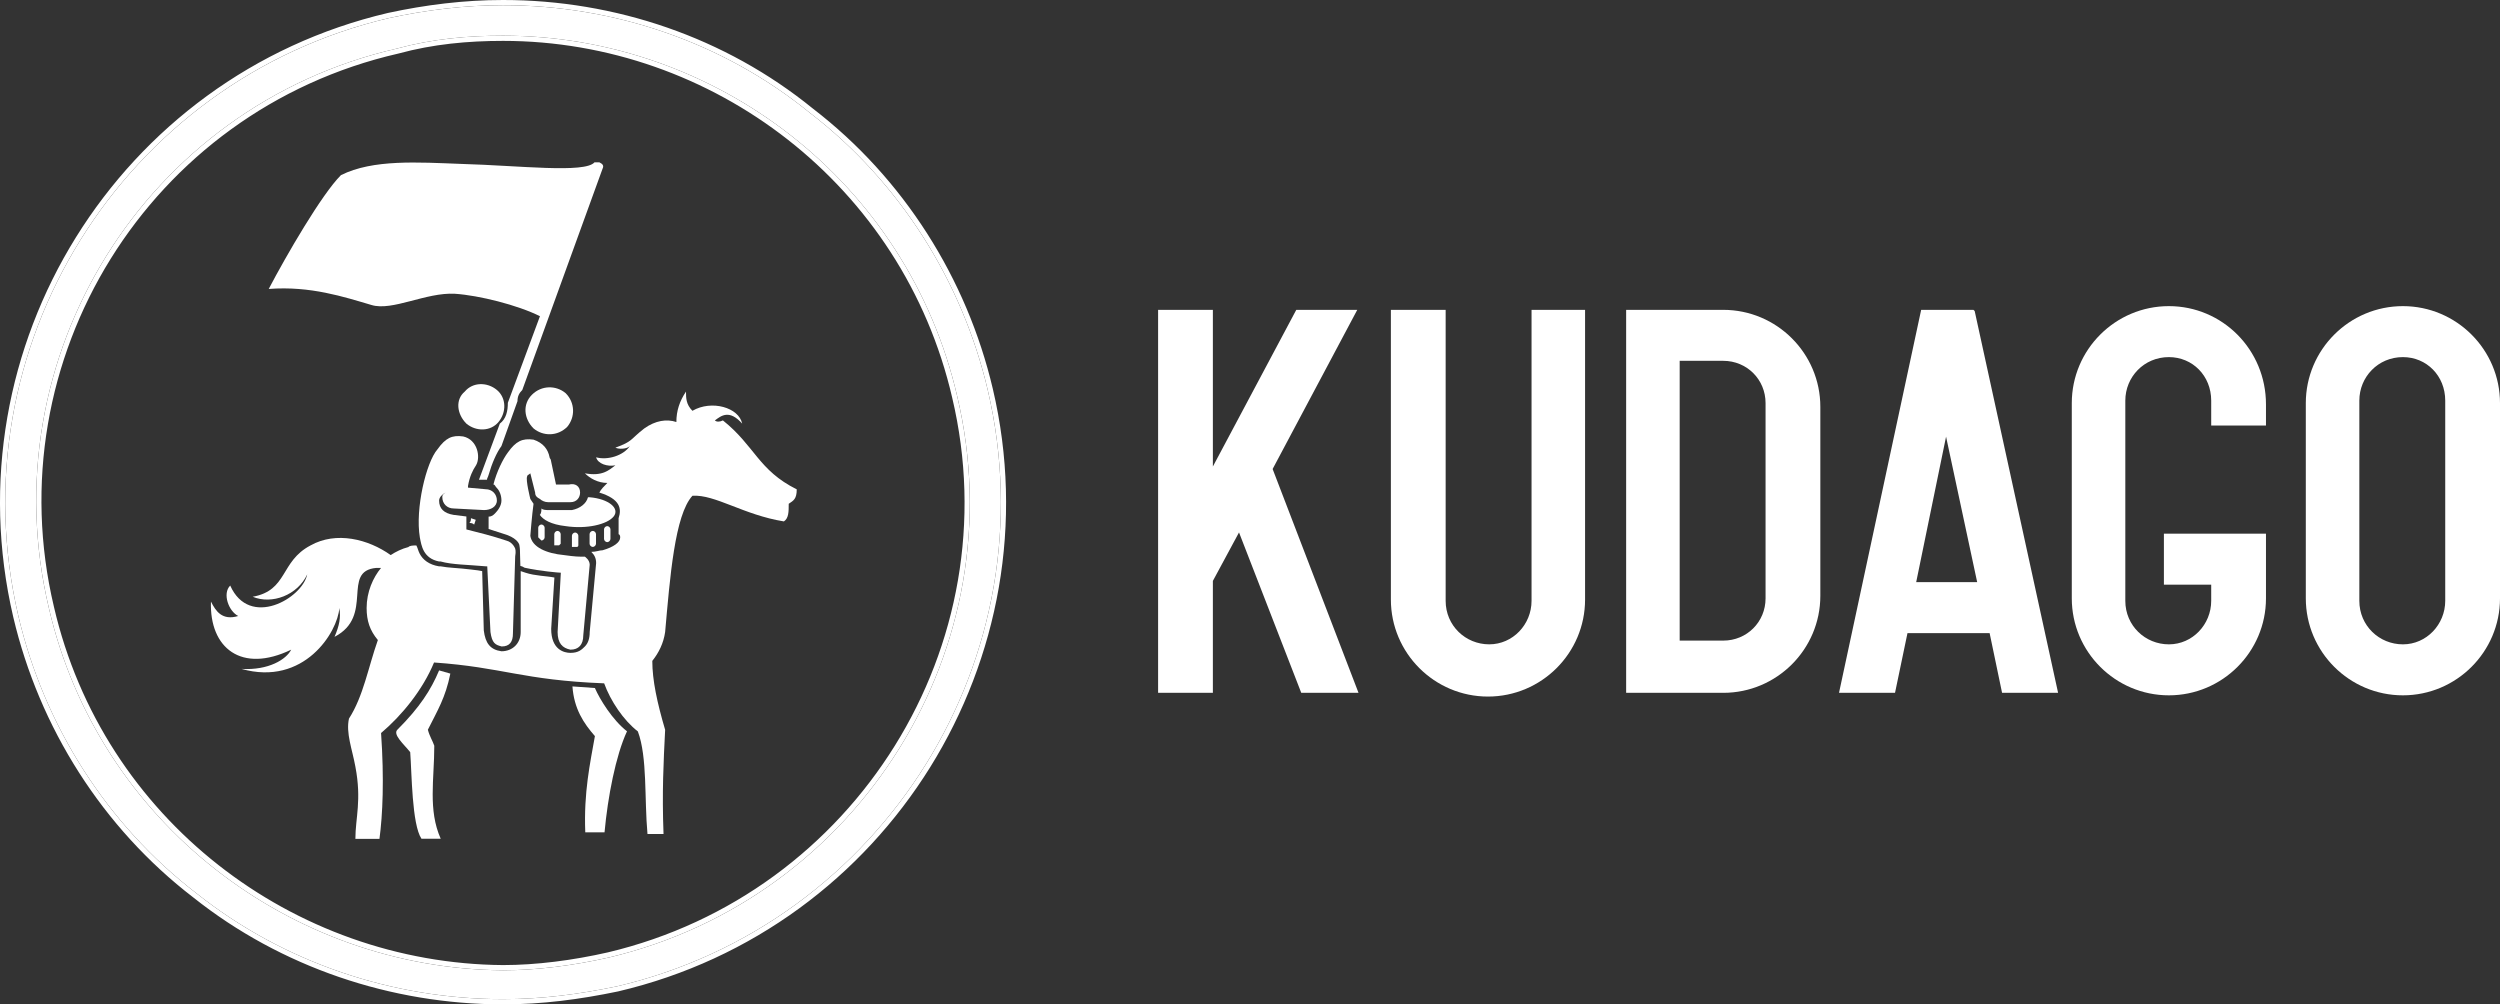
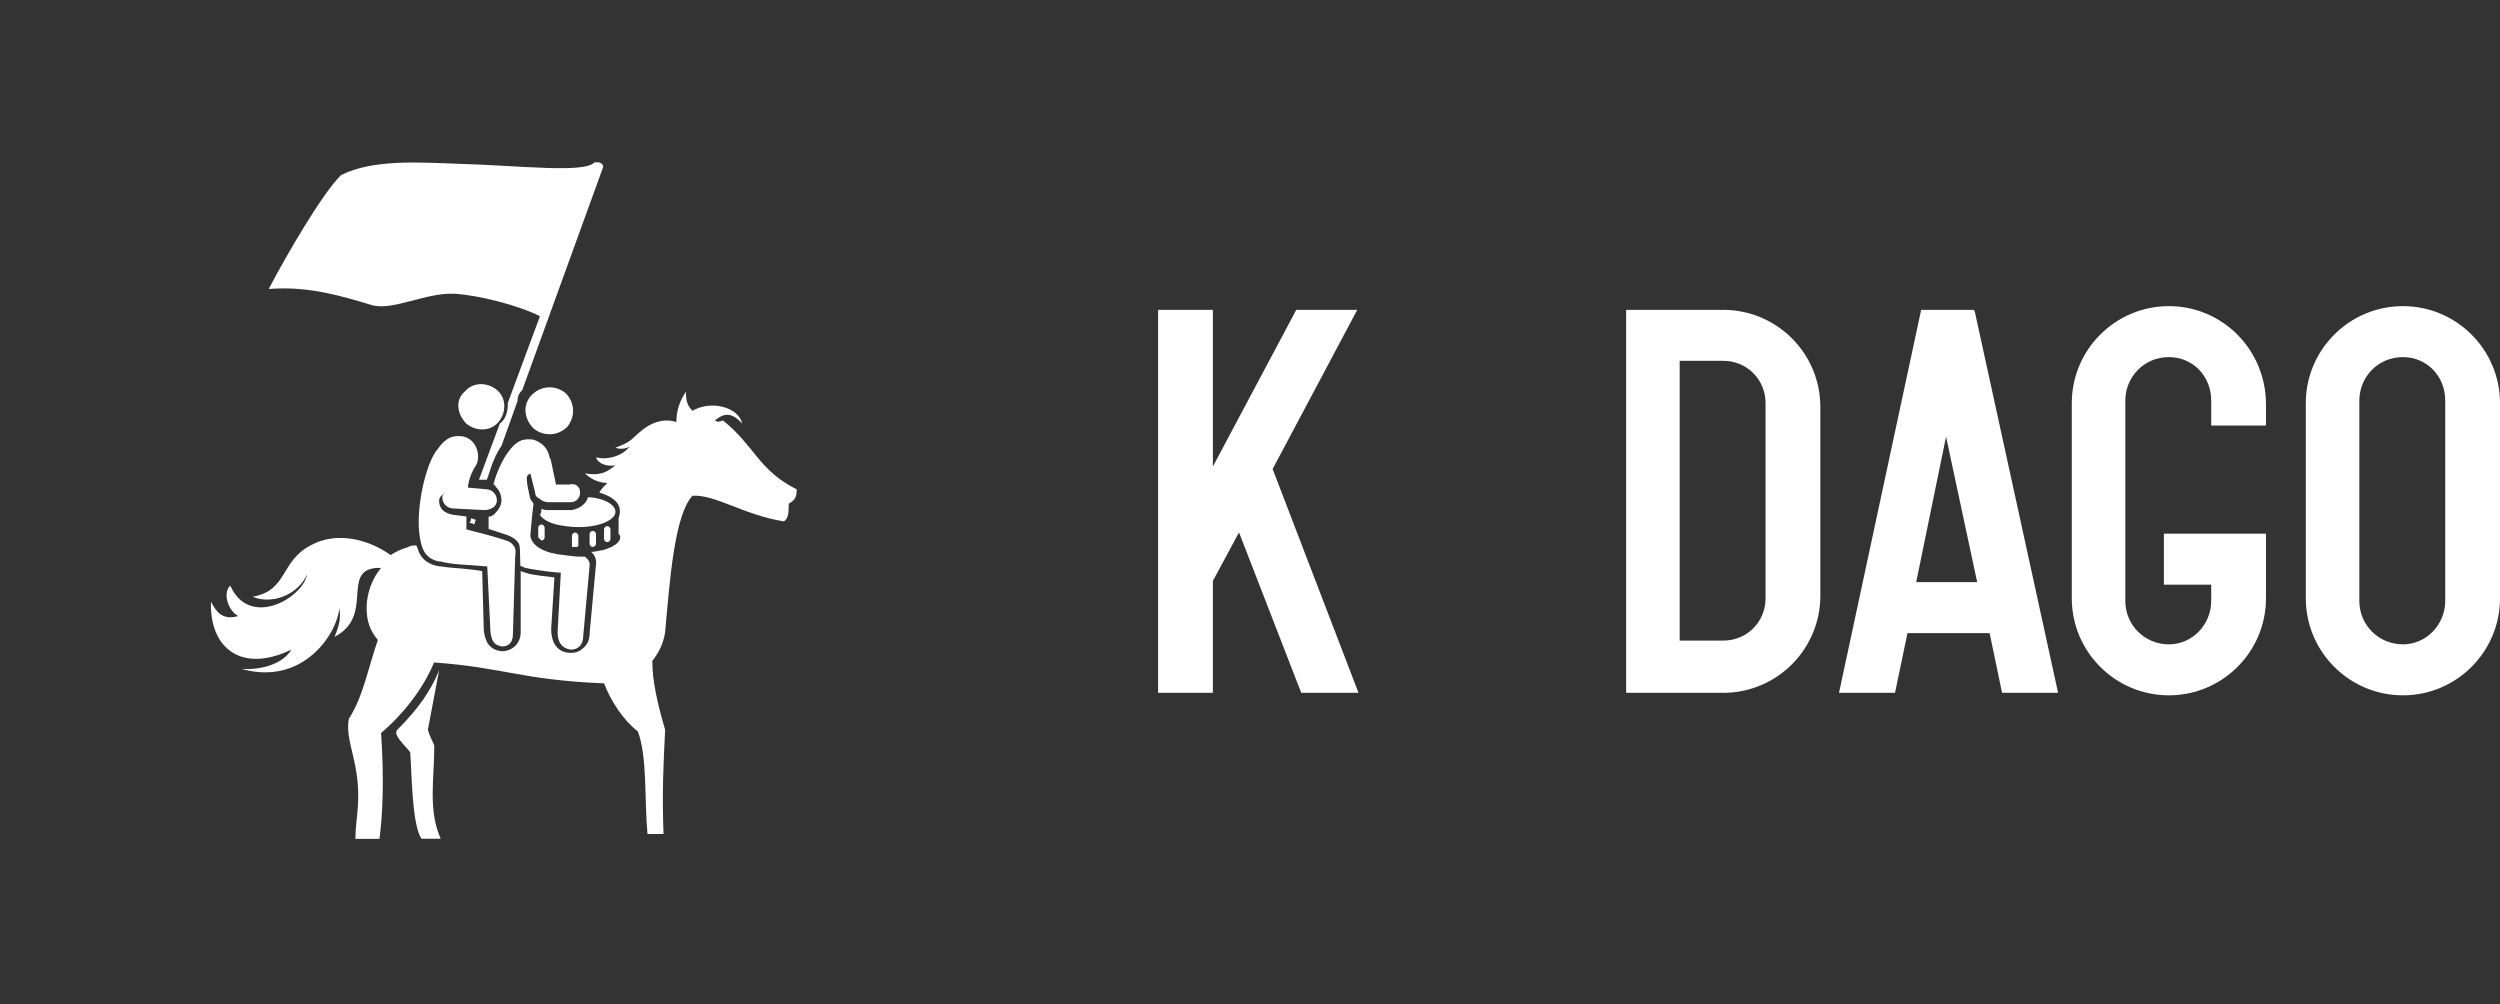
<svg xmlns="http://www.w3.org/2000/svg" width="784" height="315" viewBox="0 0 784 315" fill="none">
  <rect x="0" y="0" width="784" height="315" fill="#333333" stroke="none" />
  <path d="M425.64 97.168H406.512L380.357 146.301V97.168H363.181V217.272H380.357V182.177L388.555 166.969L408.073 217.272H426.03L399.095 147.081L425.64 97.168Z" fill="white" />
-   <path d="M480.293 188.416C480.293 195.825 474.437 202.064 467.02 202.064C459.603 202.064 453.357 196.215 453.357 188.416V97.168H436.181V188.026C436.181 204.793 449.844 218.442 466.63 218.442C483.415 218.442 497.078 204.793 497.078 188.026V97.168H480.293V188.416Z" fill="white" />
  <path d="M540.409 97.168H509.96V217.272H540.409C557.195 217.272 570.857 203.624 570.857 186.856V127.584C570.857 110.816 557.195 97.168 540.409 97.168ZM553.681 187.636C553.681 195.045 547.826 200.894 540.409 200.894H526.746V113.156H540.409C547.826 113.156 553.681 119.005 553.681 126.414V187.636Z" fill="white" />
  <path d="M618.873 97.168H602.477L576.713 217.272H594.279L598.183 198.554H623.947L627.851 217.272H645.418L619.263 97.558L618.873 97.168ZM620.044 182.566H600.916L610.285 136.943L620.044 182.566Z" fill="white" />
  <path d="M680.161 96.002C663.376 96.002 649.713 109.65 649.713 126.418V187.64C649.713 204.407 663.376 218.056 680.161 218.056C696.947 218.056 710.61 204.407 710.61 187.64V167.362H678.6V183.35H693.434V188.419C693.434 195.828 687.579 202.068 680.161 202.068C672.744 202.068 666.499 196.218 666.499 188.419V125.638C666.499 118.229 672.354 111.99 680.161 111.99C687.579 111.99 693.434 117.839 693.434 125.638V133.437H710.61V126.808C710.61 109.65 696.947 96.002 680.161 96.002Z" fill="white" />
  <path d="M753.551 96.002C736.765 96.002 723.102 109.65 723.102 126.418V187.64C723.102 204.407 736.765 218.056 753.551 218.056C770.337 218.056 784 204.407 784 187.64V126.418C784 109.65 770.337 96.002 753.551 96.002ZM739.888 125.638C739.888 118.229 745.744 111.99 753.551 111.99C760.968 111.99 766.824 117.839 766.824 125.638V188.419C766.824 195.828 760.968 202.068 753.551 202.068C746.134 202.068 739.888 196.218 739.888 188.419V125.638Z" fill="white" />
-   <path d="M157.756 11.189C224.191 11.189 284.587 56.938 300.189 124.306C318.811 202.733 269.488 281.663 190.973 300.265C179.901 302.779 168.325 304.287 157.756 304.287C91.32 303.784 30.924 258.035 15.322 190.667C-3.3 112.24 45.52 33.309 124.538 15.211C135.61 12.194 146.683 11.189 157.756 11.189ZM157.756 1.637C145.676 1.637 133.597 3.145 122.021 5.659C38.474 25.265 -13.869 109.223 5.759 193.181C13.812 227.367 33.441 258.537 61.626 280.155C88.804 301.773 123.028 313.336 157.756 313.336C169.835 313.336 181.411 311.828 193.49 309.314C277.038 289.707 329.381 205.75 309.752 122.295C301.699 88.108 282.07 56.938 253.886 35.32C226.708 13.2 192.483 1.637 157.756 1.637Z" fill="white" />
-   <path fill-rule="evenodd" clip-rule="evenodd" d="M298.597 124.672C283.171 58.066 223.451 12.821 157.756 12.821C146.781 12.821 135.861 13.818 124.967 16.786L124.935 16.794L124.903 16.802C46.77 34.698 -1.501 112.742 16.912 190.287L16.913 190.292L16.914 190.296C32.339 256.9 92.059 302.151 157.764 302.65C168.183 302.649 179.63 301.161 190.603 298.671C268.248 280.271 317.009 202.216 298.599 124.681L298.597 124.672ZM190.973 300.263C179.901 302.776 168.325 304.285 157.756 304.285C91.32 303.782 30.924 258.032 15.322 190.665C-3.3 112.238 45.52 33.307 124.538 15.209C135.61 12.192 146.683 11.187 157.756 11.187C224.191 11.187 284.587 56.936 300.189 124.303C318.811 202.731 269.488 281.661 190.973 300.263ZM121.661 4.062L121.675 4.059C133.346 1.525 145.542 0 157.756 0C192.834 0 227.419 11.677 254.899 34.035C283.382 55.89 303.208 87.384 311.342 121.917L311.342 121.918C331.179 206.258 278.283 291.092 193.863 310.903L193.843 310.908L193.823 310.912C181.665 313.442 169.975 314.968 157.756 314.968C122.675 314.968 88.094 303.291 60.619 281.441C32.132 259.587 12.304 228.09 4.169 193.554L4.168 193.551C-15.666 108.713 37.224 23.878 121.648 4.065L121.661 4.062ZM253.886 35.318C226.708 13.198 192.483 1.635 157.756 1.635C145.676 1.635 133.597 3.143 122.021 5.656C38.474 25.263 -13.869 109.221 5.759 193.179C13.812 227.365 33.441 258.535 61.625 280.153C88.804 301.771 123.028 313.334 157.756 313.334C169.835 313.334 181.411 311.826 193.49 309.312C277.037 289.705 329.38 205.747 309.752 122.292C301.699 88.106 282.07 56.936 253.886 35.318Z" fill="white" />
  <path fill-rule="evenodd" clip-rule="evenodd" d="M167.317 134.354C170.337 136.868 174.866 136.868 177.886 133.851C180.403 130.835 180.403 126.31 177.383 123.294C174.363 120.78 169.833 120.78 166.814 123.796C163.794 126.813 164.297 131.337 167.317 134.354Z" fill="white" />
-   <path fill-rule="evenodd" clip-rule="evenodd" d="M137.703 210.236C135.186 216.269 131.663 221.799 124.617 228.838C123.107 230.346 126.63 233.362 128.643 235.876C129.147 242.412 129.147 258.499 132.166 263.024H138.206C134.18 253.975 136.193 244.423 136.193 233.865C135.689 232.357 134.683 230.849 134.18 228.838C137.199 222.805 139.716 218.783 141.226 211.242L137.703 210.236Z" fill="white" />
-   <path fill-rule="evenodd" clip-rule="evenodd" d="M186.563 215.763L179.517 215.26C180.02 222.298 183.04 226.823 186.563 230.845C185.053 239.391 183.04 248.441 183.543 261.009H189.583C190.589 249.949 193.106 236.878 196.629 229.337C192.099 225.817 188.073 219.282 186.563 215.763Z" fill="white" />
+   <path fill-rule="evenodd" clip-rule="evenodd" d="M137.703 210.236C135.186 216.269 131.663 221.799 124.617 228.838C123.107 230.346 126.63 233.362 128.643 235.876C129.147 242.412 129.147 258.499 132.166 263.024H138.206C134.18 253.975 136.193 244.423 136.193 233.865C135.689 232.357 134.683 230.849 134.18 228.838L137.703 210.236Z" fill="white" />
  <path d="M181.369 171.02V168.004C181.369 167.501 180.866 166.998 180.362 166.998C179.859 166.998 179.356 167.501 179.356 168.004V171.02V171.523C179.859 171.523 180.362 171.523 180.866 171.523C181.369 171.523 181.369 171.02 181.369 171.02Z" fill="white" />
  <path d="M170.8 168.506V165.49C170.8 164.987 170.297 164.484 169.794 164.484C169.29 164.484 168.787 164.987 168.787 165.49V168.506C169.29 169.009 169.29 169.009 169.794 169.512C170.297 169.512 170.8 169.009 170.8 168.506Z" fill="white" />
  <path fill-rule="evenodd" clip-rule="evenodd" d="M184.893 155.938C184.389 155.938 184.389 155.938 184.389 155.938C183.886 157.948 181.873 159.457 179.356 159.959H172.31C171.303 159.959 170.297 159.959 169.794 159.457C169.794 159.959 169.794 160.965 169.29 161.468C170.297 162.976 172.813 164.484 177.343 164.987C183.886 165.992 190.429 164.484 192.442 161.97C194.455 159.457 190.932 156.44 184.893 155.938Z" fill="white" />
  <path fill-rule="evenodd" clip-rule="evenodd" d="M147.185 164.016C147.688 164.016 148.191 164.016 148.695 164.519L149.198 163.011L147.688 162.508C147.688 163.011 147.688 163.513 147.185 164.016Z" fill="white" />
  <path fill-rule="evenodd" clip-rule="evenodd" d="M116.484 95.644C123.027 97.655 133.596 91.622 142.655 92.125C150.205 92.628 162.284 95.644 169.33 99.163L159.264 126.312C159.264 128.825 158.761 131.339 156.748 132.847L150.205 150.443H151.715C152.218 150.443 152.218 150.443 152.721 150.443C152.721 149.94 152.978 149.798 153.225 148.935C154.231 145.416 155.741 141.897 157.251 139.886L162.284 125.809C162.284 124.301 162.787 123.295 163.794 122.29L188.959 52.911C189.462 51.906 188.959 51.403 187.952 50.9C187.449 50.9 186.946 50.9 186.442 50.9C183.423 54.42 162.787 51.906 144.669 51.403C131.08 50.9 116.987 49.895 106.921 54.922C100.882 60.955 89.809 80.059 84.273 90.617C97.359 89.612 107.928 93.131 116.484 95.644Z" fill="white" />
  <path fill-rule="evenodd" clip-rule="evenodd" d="M249.858 153.462C237.779 147.429 236.772 139.888 226.706 131.844C225.7 132.347 224.693 132.347 224.19 131.844C226.203 130.336 228.72 128.325 232.746 132.85C231.739 127.822 223.183 125.309 217.144 128.828C215.131 126.817 215.131 124.806 215.131 122.795C213.117 125.811 212.111 128.828 212.111 132.347C209.091 131.342 205.568 131.844 202.045 134.358C197.515 137.877 198.522 138.38 192.985 140.391C193.992 140.894 196.508 140.894 197.515 139.888C195.502 142.905 190.469 144.413 186.946 143.407C187.449 145.418 190.469 146.424 192.985 145.921C190.972 147.429 188.959 149.44 183.423 148.435C184.933 149.943 187.449 151.451 190.469 151.451C189.462 152.457 188.456 153.462 187.952 154.468C194.495 156.479 194.999 159.495 193.992 162.511V167.539C193.992 167.539 194.495 167.539 194.495 168.544C194.495 170.053 192.482 171.561 188.959 172.566C187.952 172.566 186.946 173.069 185.436 173.069C186.442 174.074 186.946 175.08 186.946 176.588L184.933 198.206C184.933 200.217 184.429 201.725 183.423 202.731C182.416 203.736 181.41 204.742 178.893 204.742C176.88 204.742 172.853 203.736 172.853 197.201L173.86 181.113C171.344 180.61 167.82 180.61 164.801 179.605C164.006 179.34 164.801 179.605 163.291 179.102V198.206C163.291 201.725 160.774 204.239 157.251 204.239C153.728 203.736 152.218 201.725 151.715 197.703L151.212 179.102C149.872 178.836 150.144 178.906 147.688 178.599C143.662 178.096 140.642 178.096 138.126 177.594C138.126 177.594 138.126 177.594 137.622 177.594C134.603 177.091 132.589 175.583 131.583 173.572C131.08 172.566 131.08 172.064 130.576 171.058C129.57 171.058 128.563 171.058 128.06 171.561C126.047 172.064 124.033 173.069 122.524 174.075C115.477 169.047 105.411 166.533 97.359 171.058C87.796 176.085 90.312 185.135 79.24 187.146C85.279 189.659 93.332 186.643 96.352 180.107C94.842 187.649 78.233 197.201 72.194 183.627C69.677 186.14 71.69 191.67 74.71 193.179C69.677 194.687 67.664 191.67 66.154 188.654C65.651 203.233 75.717 211.277 91.319 203.736C89.809 206.753 84.273 210.272 75.717 209.769C95.345 215.299 105.915 198.206 106.418 190.665C106.921 193.681 106.418 196.195 104.908 199.714C117.491 193.179 106.921 179.102 117.994 178.096C118.497 178.096 119 178.096 119.504 178.096C116.987 181.113 114.974 185.638 114.974 190.665C114.974 194.687 115.981 197.703 118.497 200.72C115.477 209.266 113.967 218.316 109.438 225.354C108.431 229.879 110.444 234.906 111.451 240.436C113.464 250.994 111.451 256.524 111.451 263.06H119C120.007 255.519 120.51 244.458 119.504 229.879C126.047 224.349 132.59 216.305 136.113 207.758C157.754 209.266 163.794 213.288 189.462 214.294C191.475 219.824 195.502 225.857 200.032 229.376C203.051 237.42 202.045 250.491 203.051 261.551H208.084C207.581 248.48 208.084 238.928 208.588 228.873C206.071 220.327 204.561 213.288 204.561 207.255C206.574 204.742 208.084 201.725 208.588 198.206C210.098 181.113 211.607 161.506 217.144 155.473C224.19 154.97 233.249 161.506 245.832 163.517C247.342 162.511 247.342 160.5 247.342 157.987C248.852 156.981 249.858 156.479 249.858 153.462Z" fill="white" />
  <path fill-rule="evenodd" clip-rule="evenodd" d="M183.424 174.577C181.41 174.577 180.404 174.577 176.881 174.075C171.344 173.572 166.815 171.561 166.311 168.042C166.311 168.042 166.815 161.506 167.318 157.987L166.311 156.479C166.311 156.479 164.801 150.446 165.305 149.44C165.305 148.938 165.808 148.938 166.311 148.435L167.821 154.468C167.821 155.473 168.325 155.976 169.331 156.479C169.834 156.981 170.841 157.484 171.848 157.484H178.894C180.907 157.484 181.914 155.976 181.914 154.468C181.914 152.457 180.404 151.451 178.391 151.954H174.364L172.705 144.102C172.434 143.559 172.434 143.83 172.351 143.407C171.86 140.891 170.338 138.883 167.318 137.877C163.795 137.374 161.782 138.38 159.265 141.899C157.755 143.91 155.742 147.932 154.735 151.954C155.239 151.954 155.239 152.457 155.742 152.959C156.749 153.965 157.252 155.473 157.252 156.981C157.252 158.49 156.245 159.998 155.239 161.003C154.735 161.506 154.232 162.009 153.226 162.009C153.226 162.512 153.226 162.512 153.226 163.014C153.226 164.02 153.226 164.89 153.226 165.896C154.735 166.398 156.517 166.936 158.027 167.439C161.55 168.445 162.92 170.233 162.92 171.238C163.06 171.925 163.09 173.069 163.09 174.075L163.192 177.48C164.139 177.637 164.298 178.097 164.801 178.097C169.331 179.102 175.371 179.605 175.874 179.605L174.867 198.206C174.867 201.725 176.377 203.234 178.894 203.736C181.41 203.736 182.92 202.228 182.92 199.212L184.933 177.091C184.933 175.583 183.424 174.577 183.424 174.577Z" fill="white" />
  <path fill-rule="evenodd" clip-rule="evenodd" d="M161.56 172.052C161.56 172.052 160.855 170.052 158.842 169.55C154.312 168.041 150.286 167.036 146.259 166.03C146.259 165.025 146.259 163.477 146.259 161.968L142.233 161.466C139.213 160.963 137.703 159.495 137.703 156.981C137.703 155.976 138.71 154.97 139.716 154.467C139.213 154.97 138.71 154.93 138.71 155.936C138.71 157.947 140.22 159.455 142.233 159.455L151.796 159.957C153.809 159.957 155.822 158.952 155.822 156.941C155.822 154.93 154.312 153.422 152.299 153.422L146.763 152.919V152.416C147.266 149.4 148.273 147.429 149.279 145.921C150.789 143.407 149.782 137.877 145.253 136.871C141.73 136.369 139.716 137.374 137.2 140.893C133.677 144.915 130.154 159.495 131.664 168.544C132.167 171.058 132.67 175.08 137.703 176.085H138.207C141.73 177.091 146.763 177.091 152.299 177.593H152.802L153.809 198.206C154.312 201.725 155.319 202.228 157.332 202.73C159.848 202.73 160.855 201.222 160.855 198.709L161.56 174.494C161.862 172.866 161.56 172.052 161.56 172.052Z" fill="white" />
  <path fill-rule="evenodd" clip-rule="evenodd" d="M146.259 132.849C149.279 135.363 153.809 135.363 156.325 132.346C158.842 129.33 158.842 124.805 155.822 122.292C152.802 119.778 148.273 119.778 145.756 122.794C142.736 125.308 143.24 129.833 146.259 132.849Z" fill="white" />
  <path d="M186.906 167.498C186.906 166.995 186.402 166.492 185.899 166.492C185.396 166.492 184.893 166.995 184.893 167.498V170.514C184.893 171.017 185.396 171.52 185.899 171.52C186.402 171.52 186.906 171.017 186.906 170.514V167.498Z" fill="white" />
  <path d="M191.437 165.994C191.437 165.491 190.933 164.988 190.43 164.988C189.927 164.988 189.423 165.491 189.423 165.994V169.01C189.423 169.513 189.927 170.016 190.43 170.016C190.933 170.016 191.437 169.513 191.437 169.01V165.994Z" fill="white" />
-   <path d="M174.827 166.492C174.323 166.492 173.82 166.995 173.82 167.498V170.514V171.017C174.323 171.017 174.827 171.017 175.33 171.017L175.833 170.514V167.498C175.833 166.995 175.33 166.492 174.827 166.492Z" fill="white" />
</svg>